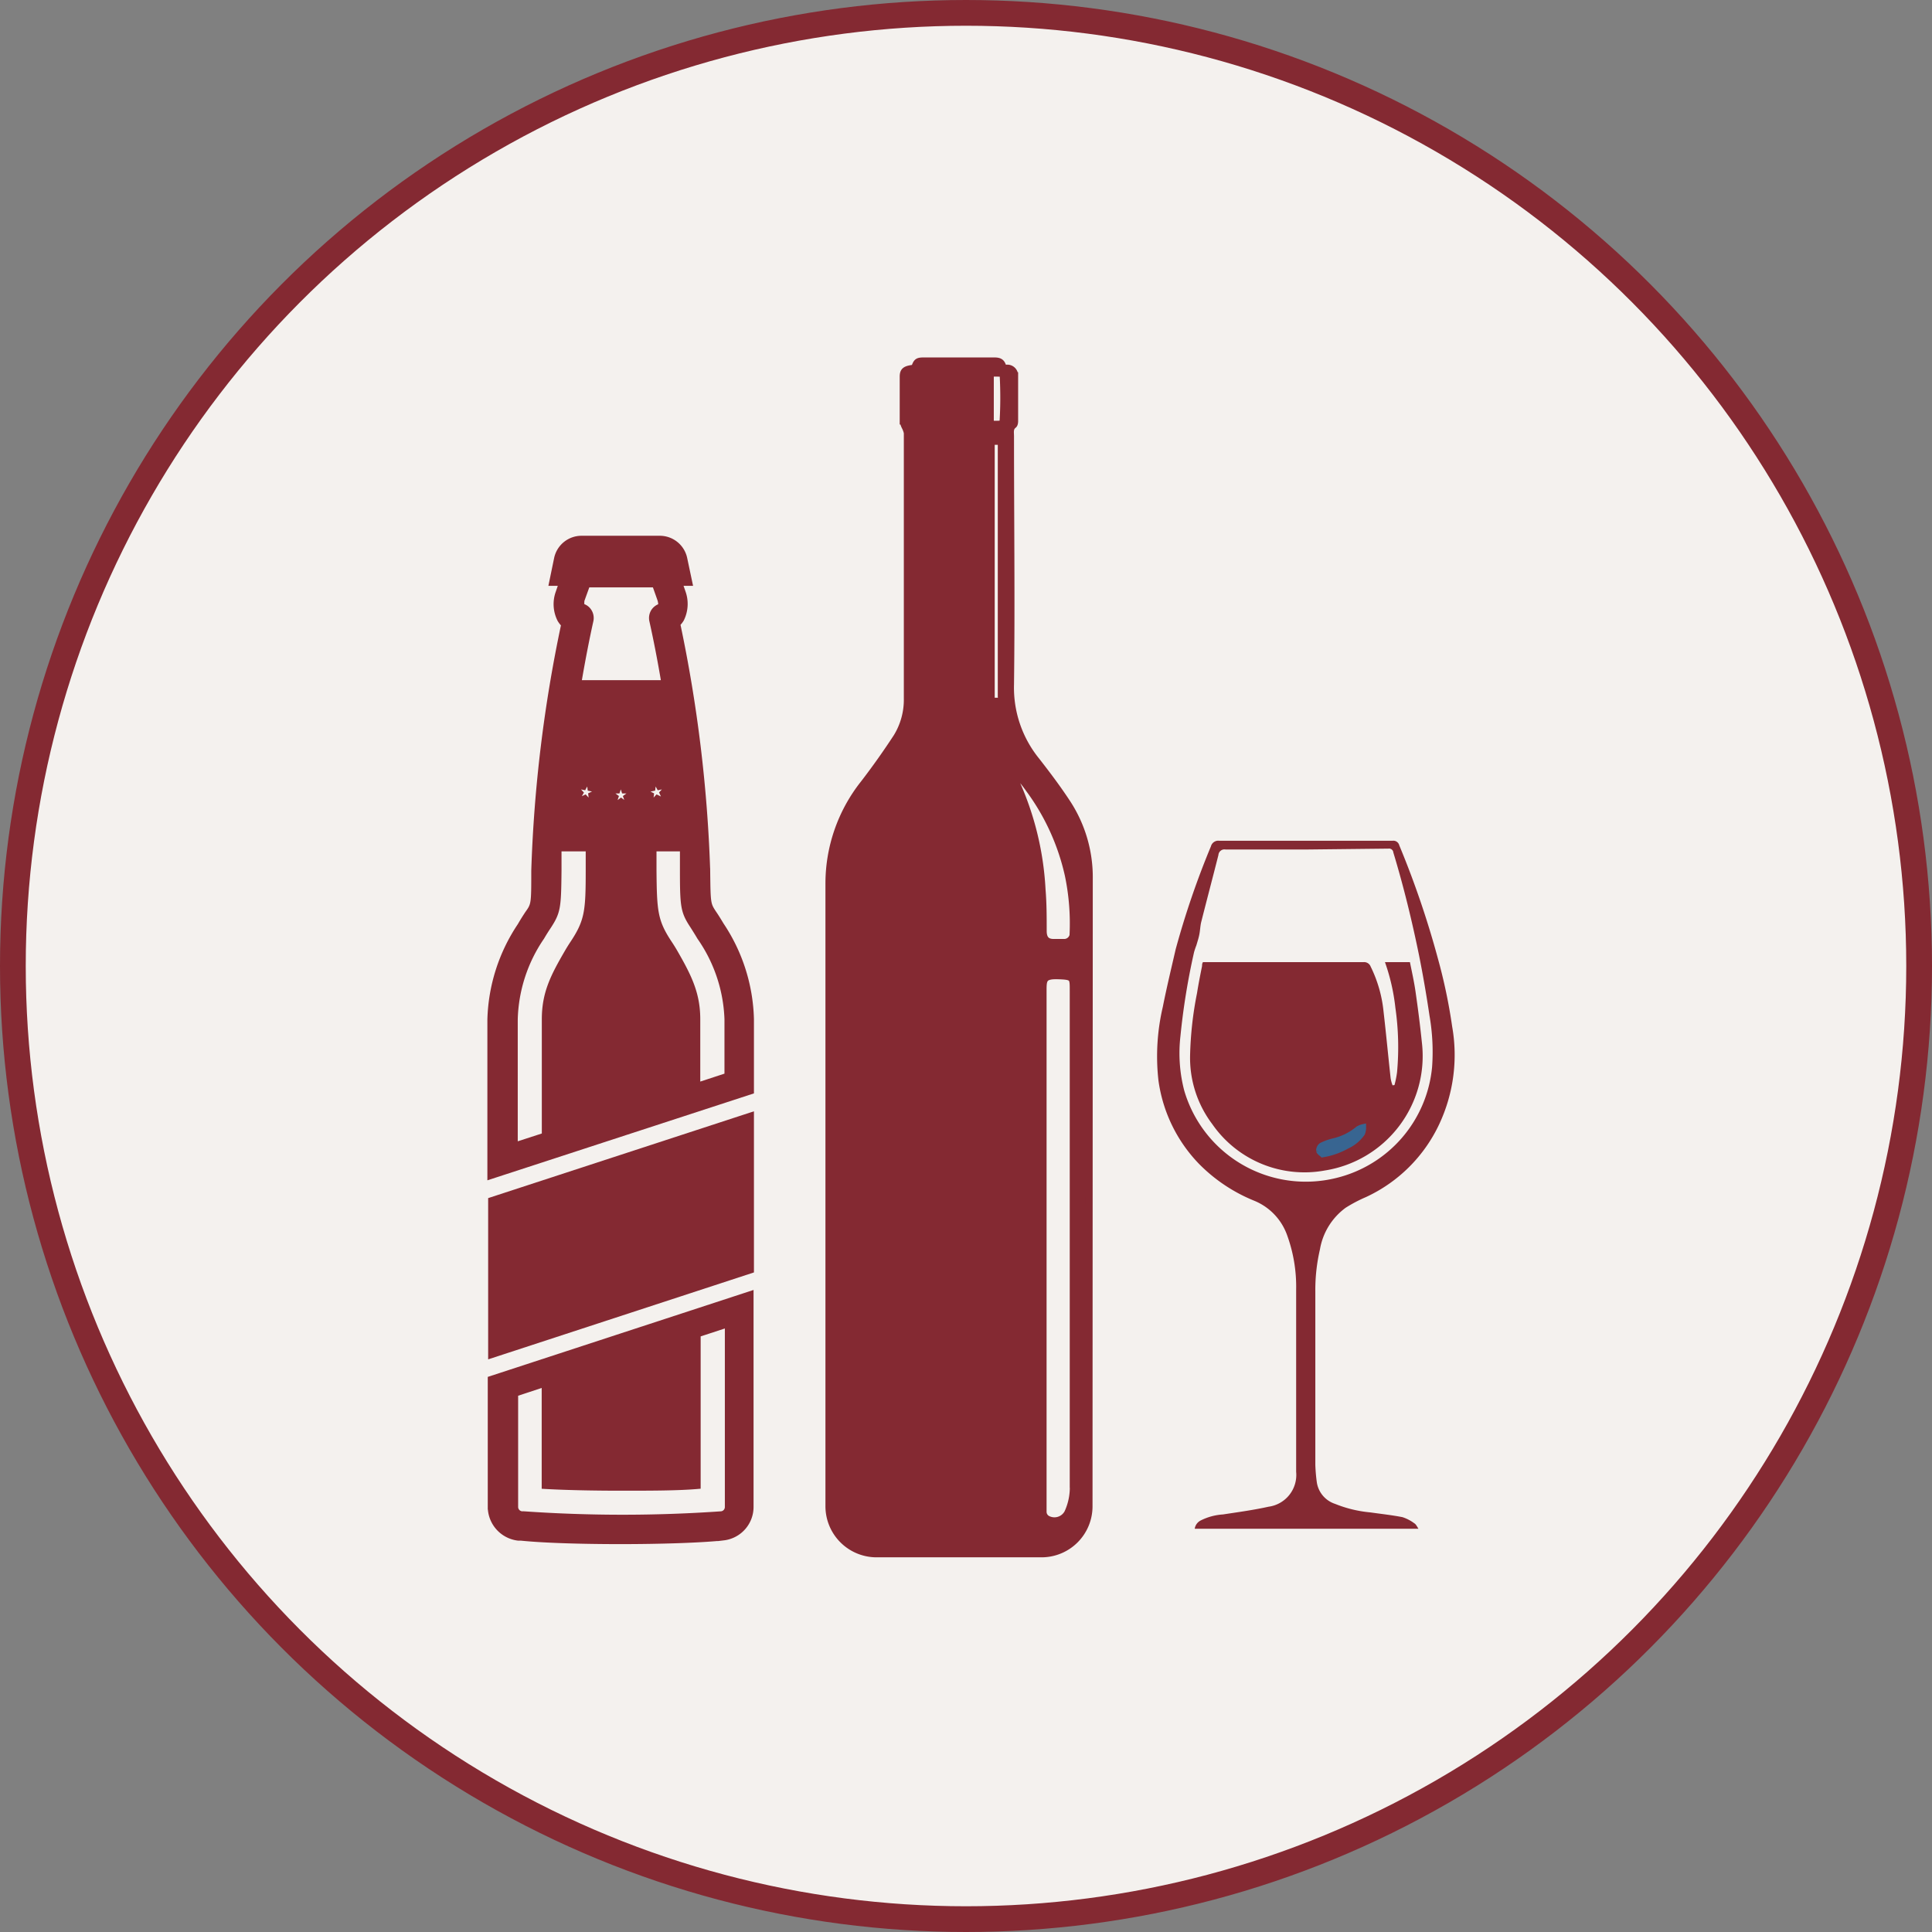
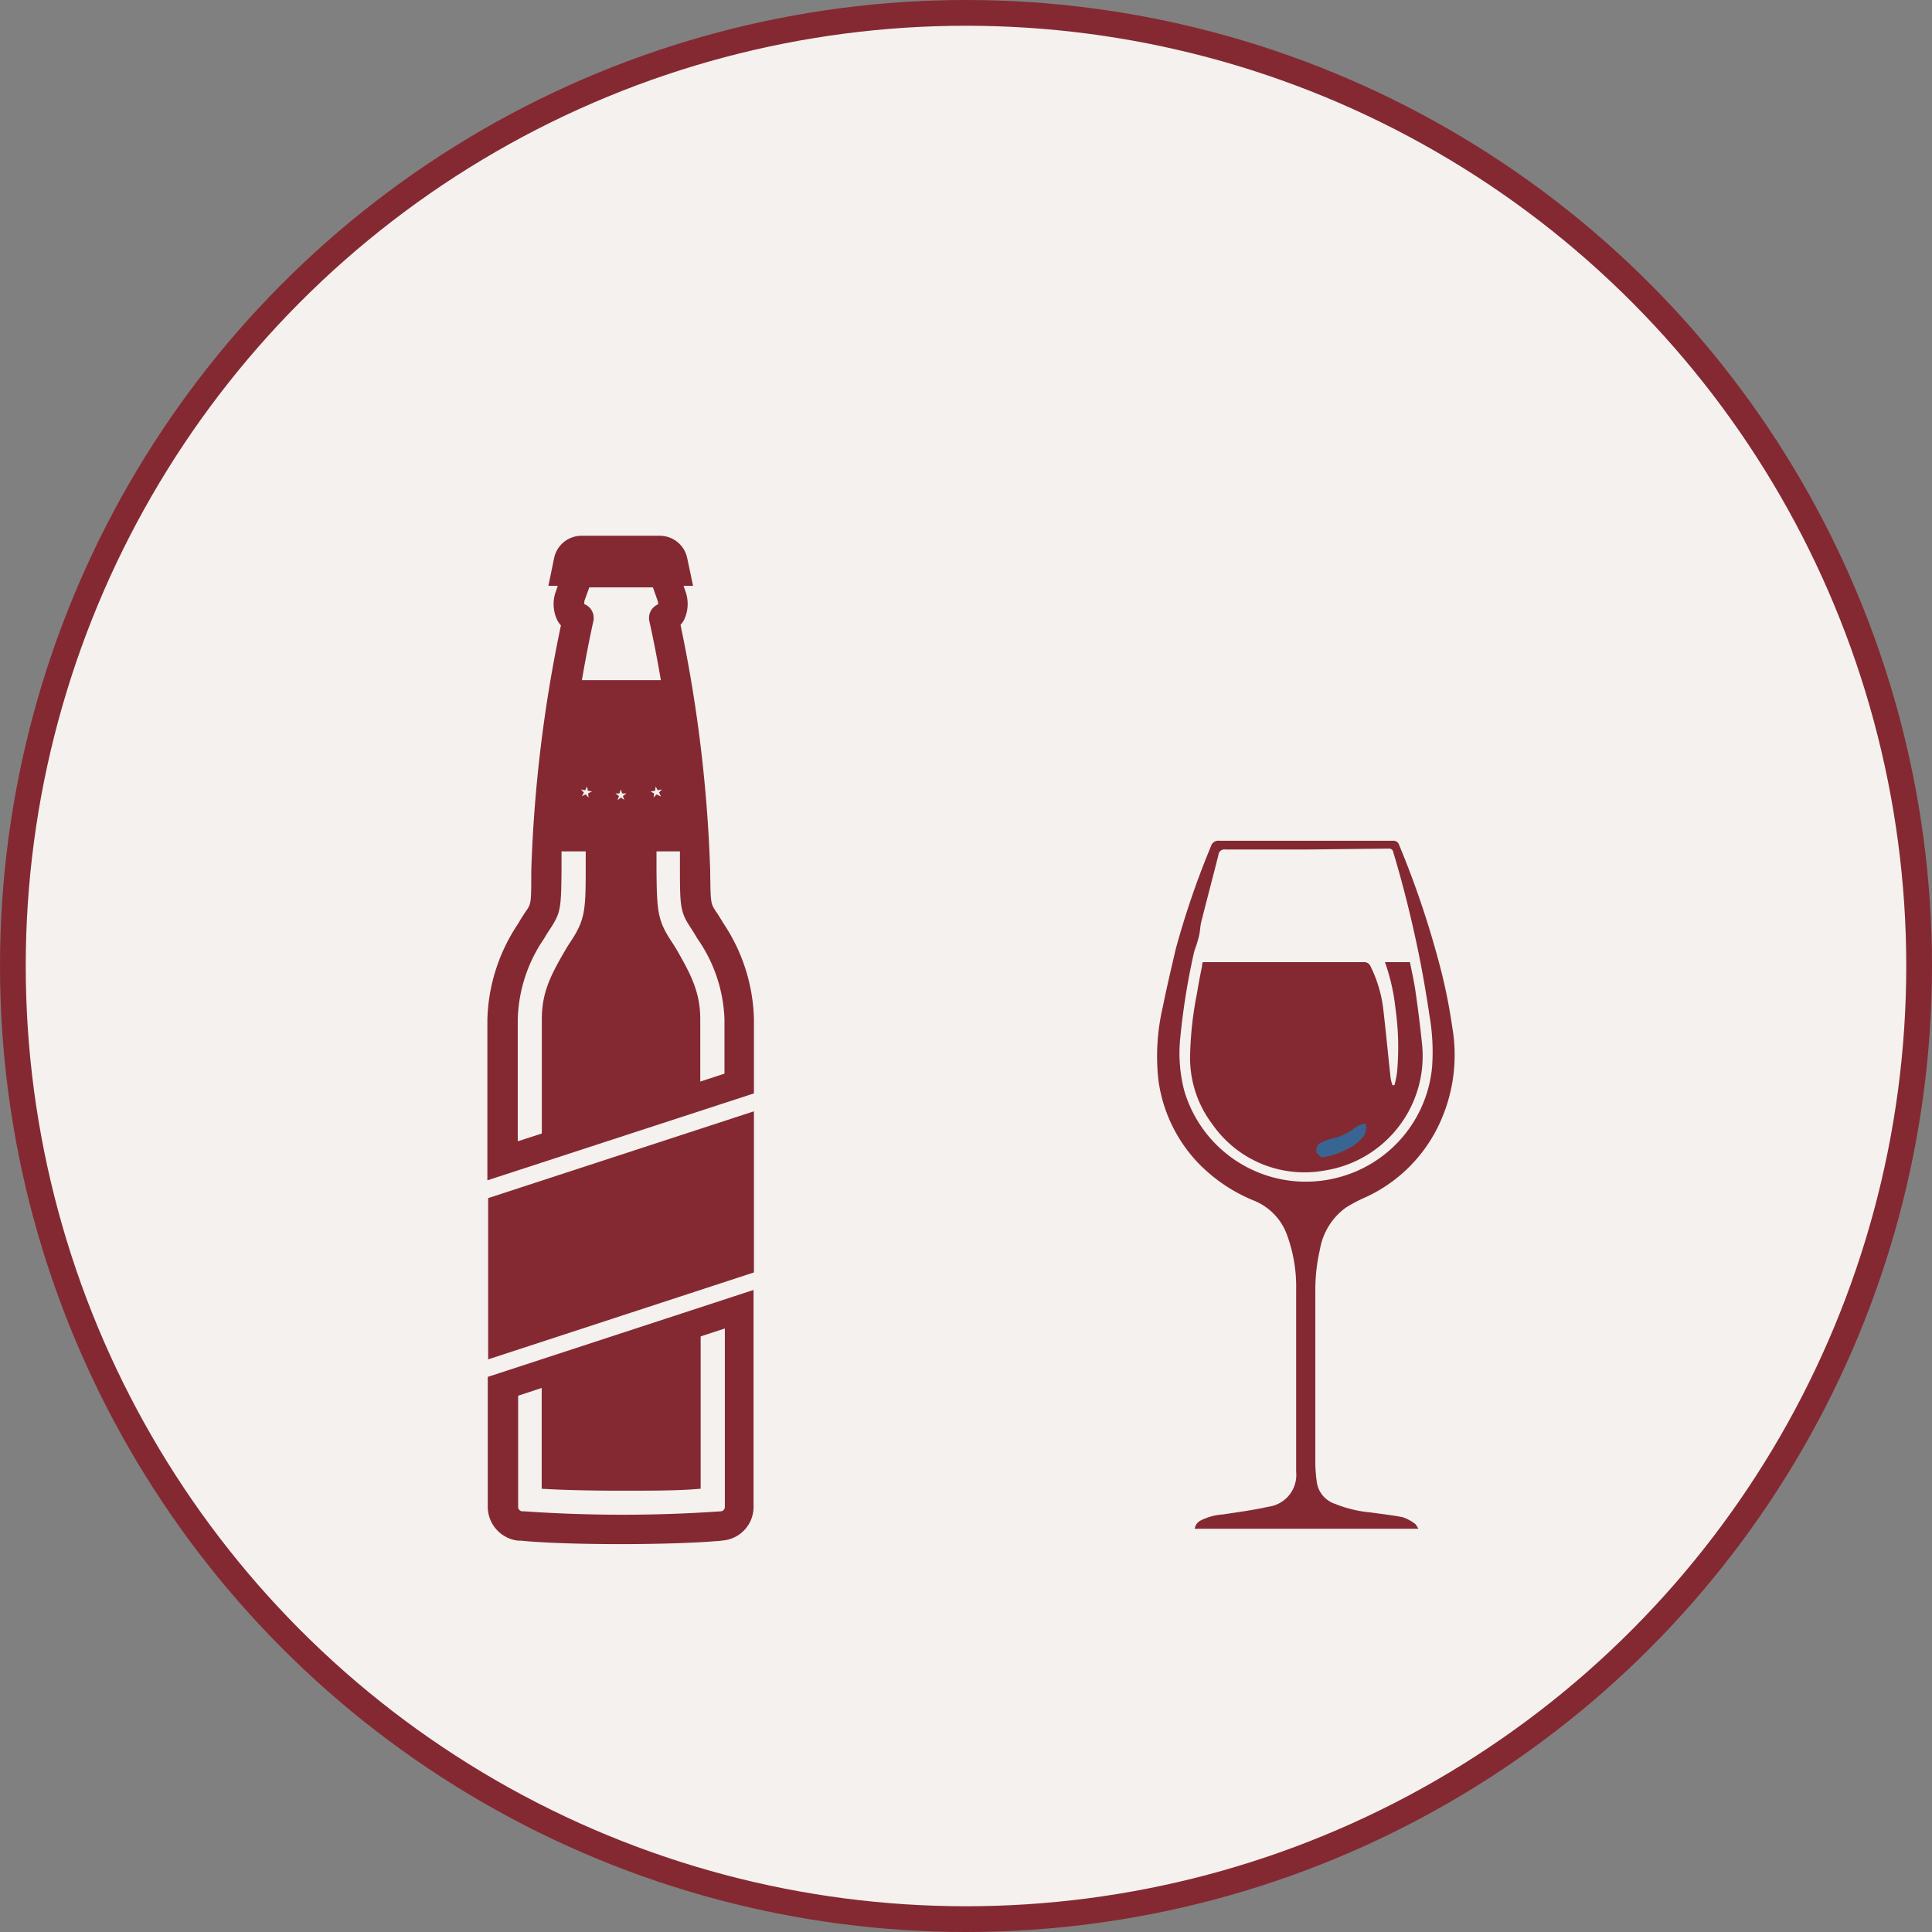
<svg xmlns="http://www.w3.org/2000/svg" id="Layer_4" data-name="Layer 4" viewBox="0 0 150.1 150.1">
  <rect x="0" y="0" width="150.1" height="150.1" fill="#808080" stroke="none" />
  <circle cx="75.05" cy="75.05" r="74.05" fill="#f4f1ee" stroke="#842932" stroke-miterlimit="10" stroke-width="2" />
-   <path d="M84.63,68.28a10.53,10.53,0,0,0-1.69-5.85c-.75-1.15-1.58-2.25-2.43-3.34a9,9,0,0,1-2-5.91c.08-6.42,0-12.85,0-19.28,0-.31-.08-.64.23-.88.07-.05.09-.2.09-.3,0-1.18,0-2.35,0-3.53a.57.57,0,0,0-.59-.59l-.3,0c-.1-.44-.25-.56-.7-.56H71.81c-.52,0-.59.05-.76.56-.69.08-.87.19-.88.64,0,1.16,0,2.31,0,3.47a1.54,1.54,0,0,0,.14.43,1.94,1.94,0,0,1,.18.49c0,2.11,0,4.21,0,6.32V54.25a5.54,5.54,0,0,1-.81,3q-1.2,1.84-2.55,3.6a12.5,12.5,0,0,0-2.73,7.86c0,7.78,0,15.56,0,23.35V117a3.7,3.7,0,0,0,3.65,3.72q6.47,0,12.93,0a3.69,3.69,0,0,0,3.63-3.66Zm-7.22-13.8c-.26,0-.4,0-.4-.35q0-9.8,0-19.58c0-.07,0-.14,0-.26h.78c0,.12,0,.22,0,.33,0,6.5,0,13,0,19.49C77.85,54.48,77.68,54.48,77.41,54.48Zm.52-21.76a.32.32,0,0,1-.22.23,6.47,6.47,0,0,1-.77,0V29a7,7,0,0,1,.8,0,.32.32,0,0,1,.2.21C78,30.4,78,31.56,77.93,32.72Zm5.45,82.6a4.72,4.72,0,0,1-.43,2.22,1.17,1.17,0,0,1-1.53.5.64.64,0,0,1-.38-.59c0-.18,0-.36,0-.54V97h0v-20c0-.89,0-1.23,1.18-1.19s1.16.12,1.16,1.17Zm0-42.81a.7.7,0,0,1-.73.71c-.26,0-.53,0-.79,0-.55,0-.8-.28-.81-.86,0-1.08,0-2.17-.09-3.25a23.26,23.26,0,0,0-2.19-8.7l-.44-1,.07-.05c.52.64,1.06,1.26,1.54,1.93A17.74,17.74,0,0,1,83,68,18.35,18.35,0,0,1,83.37,72.51Z" fill="#842932" stroke="#842932" stroke-miterlimit="10" stroke-width="0.54" />
  <path d="M110.2,118.77H92.82a.86.86,0,0,1,.48-.65,4.44,4.44,0,0,1,1.71-.46c1.18-.18,2.37-.34,3.54-.6a2.49,2.49,0,0,0,2.15-2.71c0-.32,0-.63,0-.95,0-4.4,0-8.8,0-13.2a11.7,11.7,0,0,0-.74-4.34,4.53,4.53,0,0,0-2.51-2.57,12.73,12.73,0,0,1-4.3-2.87A11.58,11.58,0,0,1,90,83.93a16.81,16.81,0,0,1,.34-5.7c.3-1.51.66-3,1-4.48a65.74,65.74,0,0,1,2.74-8,.59.59,0,0,1,.65-.43q6.72,0,13.46,0a.47.47,0,0,1,.52.35,71.57,71.57,0,0,1,3,8.79,42.15,42.15,0,0,1,1.11,5.29,12.66,12.66,0,0,1-1,7.58A11.72,11.72,0,0,1,106.13,93a11.3,11.3,0,0,0-1.58.83,5.05,5.05,0,0,0-2,3.23,13.92,13.92,0,0,0-.36,3.28q0,6.72,0,13.46a13,13,0,0,0,.12,1.39,2.09,2.09,0,0,0,1.42,1.65,9.56,9.56,0,0,0,2.73.66c.84.12,1.68.21,2.5.37a3.16,3.16,0,0,1,.91.47C110,118.41,110.08,118.58,110.2,118.77ZM101.5,66c-2.09,0-4.19,0-6.28,0a.47.47,0,0,0-.56.43c-.44,1.74-.9,3.48-1.34,5.22-.07.3-.08.63-.14.94s-.15.57-.23.85a5.52,5.52,0,0,0-.18.53,53.5,53.5,0,0,0-1.06,6.53A11.56,11.56,0,0,0,92,84.71a9.84,9.84,0,0,0,11.81,6.81,9.81,9.81,0,0,0,7.45-8.61,16.35,16.35,0,0,0-.2-4c-.23-1.56-.5-3.13-.81-4.68-.55-2.69-1.2-5.36-2-8a.33.33,0,0,0-.38-.3Z" fill="#842932" />
  <path d="M101.5,66h6.38a.33.33,0,0,1,.38.3c.81,2.63,1.46,5.3,2,8,.31,1.55.58,3.12.81,4.68a16.35,16.35,0,0,1,.2,4,9.81,9.81,0,0,1-7.45,8.61A9.84,9.84,0,0,1,92,84.71a11.56,11.56,0,0,1-.31-4.22A53.5,53.5,0,0,1,92.77,74a5.52,5.52,0,0,1,.18-.53c.08-.28.17-.57.23-.85s.07-.64.14-.94c.44-1.74.9-3.48,1.34-5.22a.47.47,0,0,1,.56-.43C97.31,66,99.41,66,101.5,66Zm6.84,18.3h-.17a2.73,2.73,0,0,1-.15-.56c-.19-1.72-.35-3.45-.55-5.17a10.16,10.16,0,0,0-1-3.49.54.54,0,0,0-.56-.35c-3.66,0-7.33,0-11,0H93.44c0,.11,0,.21-.07.3-.14.7-.28,1.4-.39,2.1A27.76,27.76,0,0,0,92.46,82a8.53,8.53,0,0,0,1.72,5.34,8.72,8.72,0,0,0,8.73,3.61A9,9,0,0,0,110.47,81c-.14-1.32-.31-2.64-.5-4-.11-.76-.28-1.51-.43-2.26H107.6a15.73,15.73,0,0,1,.81,3.55,21.53,21.53,0,0,1,.13,5A7.94,7.94,0,0,1,108.34,84.3Z" fill="none" />
  <path d="M108.34,84.3a7.94,7.94,0,0,0,.2-1,21.53,21.53,0,0,0-.13-5,15.73,15.73,0,0,0-.81-3.55h1.94c.15.75.32,1.5.43,2.26.19,1.31.36,2.63.5,4a9,9,0,0,1-7.56,9.93,8.72,8.72,0,0,1-8.73-3.61A8.53,8.53,0,0,1,92.46,82,27.76,27.76,0,0,1,93,77.15c.11-.7.25-1.4.39-2.1,0-.09,0-.19.07-.3h1.47c3.66,0,7.33,0,11,0a.54.54,0,0,1,.56.35,10.16,10.16,0,0,1,1,3.49c.2,1.72.36,3.45.55,5.17a2.73,2.73,0,0,0,.15.56Zm-5.59,5.39a5.65,5.65,0,0,0,1.87-.63,2.94,2.94,0,0,0,1.21-1,1.27,1.27,0,0,0,.08-.48,1.29,1.29,0,0,0-.4.16,4.59,4.59,0,0,1-1.9.94,4.39,4.39,0,0,0-.94.34.48.48,0,0,0-.19.4C102.5,89.52,102.68,89.62,102.75,89.69Z" fill="#842932" />
  <path d="M102.75,89.69c-.07-.07-.25-.17-.27-.29a.48.48,0,0,1,.19-.4,4.39,4.39,0,0,1,.94-.34,4.59,4.59,0,0,0,1.9-.94,1.29,1.29,0,0,1,.4-.16,1.27,1.27,0,0,1-.08.48,2.94,2.94,0,0,1-1.21,1A5.65,5.65,0,0,1,102.75,89.69Z" fill="#386591" stroke="#386591" stroke-miterlimit="10" stroke-width="0.45" />
  <path d="M40.26,119.52l.21,0c1.74.18,4.74.27,7.75.27s6.31-.1,8-.29a2.44,2.44,0,0,0,2.15-2.44v-16.6l-20.3,6.64v10A2.48,2.48,0,0,0,40.26,119.52Zm2-11.93v7.91c1.57.09,3.71.14,6,.14s4.41,0,6-.14V103.7l2.23-.73v14.11a.51.51,0,0,1-.45.51,110.69,110.69,0,0,1-15.35,0l-.15,0a.52.52,0,0,1-.46-.51v-8.77Z" fill="#842932" stroke="#842932" stroke-miterlimit="10" stroke-width="0.35" />
  <path d="M58.4,98.73V86.58L38.1,93.21v12.16Z" fill="#842932" stroke="#842932" stroke-miterlimit="10" stroke-width="0.35" />
  <path d="M58.4,84.82V79.19a13.8,13.8,0,0,0-2.33-7.34c-.24-.4-.42-.69-.58-.92-.46-.7-.46-.71-.49-3.31a109.81,109.81,0,0,0-2.32-19.13,1.76,1.76,0,0,0,.29-.37A2.71,2.71,0,0,0,53.09,46l-.23-.66h.77l-.41-1.94a2,2,0,0,0-2-1.6h-6a2,2,0,0,0-2,1.6l-.4,1.94h.76l-.24.7a2.68,2.68,0,0,0,.14,2.12,1.76,1.76,0,0,0,.29.37,108.85,108.85,0,0,0-2.32,19.13c0,2.6,0,2.61-.5,3.31-.15.23-.34.52-.57.92a13.79,13.79,0,0,0-2.34,7.34V91.46Zm-1.94-5.63v4.35l-2.23.73V79.19c0-2-.67-3.34-1.77-5.25-.18-.31-.33-.54-.45-.72-1.1-1.67-1.15-2.46-1.18-5.55,0-.55,0-1.12,0-1.7H53c0,.57,0,1.13,0,1.68,0,2.85.06,3.2.82,4.35.13.21.3.47.51.83A11.78,11.78,0,0,1,56.46,79.19ZM44.64,61.05l.73.15.36-.66.09.74.73.15-.67.31.09.74-.51-.55-.68.32.37-.65Zm7.08,1.2-.67-.32-.51.55.09-.74L50,61.43l.74-.15.09-.74.36.66.73-.15-.51.55Zm-2.87.37-.6-.44-.6.44.23-.71-.6-.44H48l.23-.7.23.7h.75l-.61.44Zm-3.61-16,.42-1.16h5.19l.4,1.13a1.34,1.34,0,0,1,.06.48,1,1,0,0,0-.55.4,1,1,0,0,0-.14.75c.31,1.39.63,3,.93,4.8H45c.3-1.77.62-3.41.93-4.8a1,1,0,0,0-.14-.75.93.93,0,0,0-.55-.4A1.33,1.33,0,0,1,45.24,46.61ZM42.12,72.83c.21-.36.38-.62.52-.83.75-1.15.78-1.5.81-4.35,0-.55,0-1.11,0-1.68h2.23c0,.58,0,1.15,0,1.7,0,3.09-.08,3.88-1.18,5.55-.12.18-.27.41-.45.72-1.11,1.91-1.78,3.21-1.78,5.25v9l-2.22.72V79.19A11.78,11.78,0,0,1,42.12,72.83Z" fill="#842932" stroke="#842932" stroke-miterlimit="10" stroke-width="0.35" />
</svg>